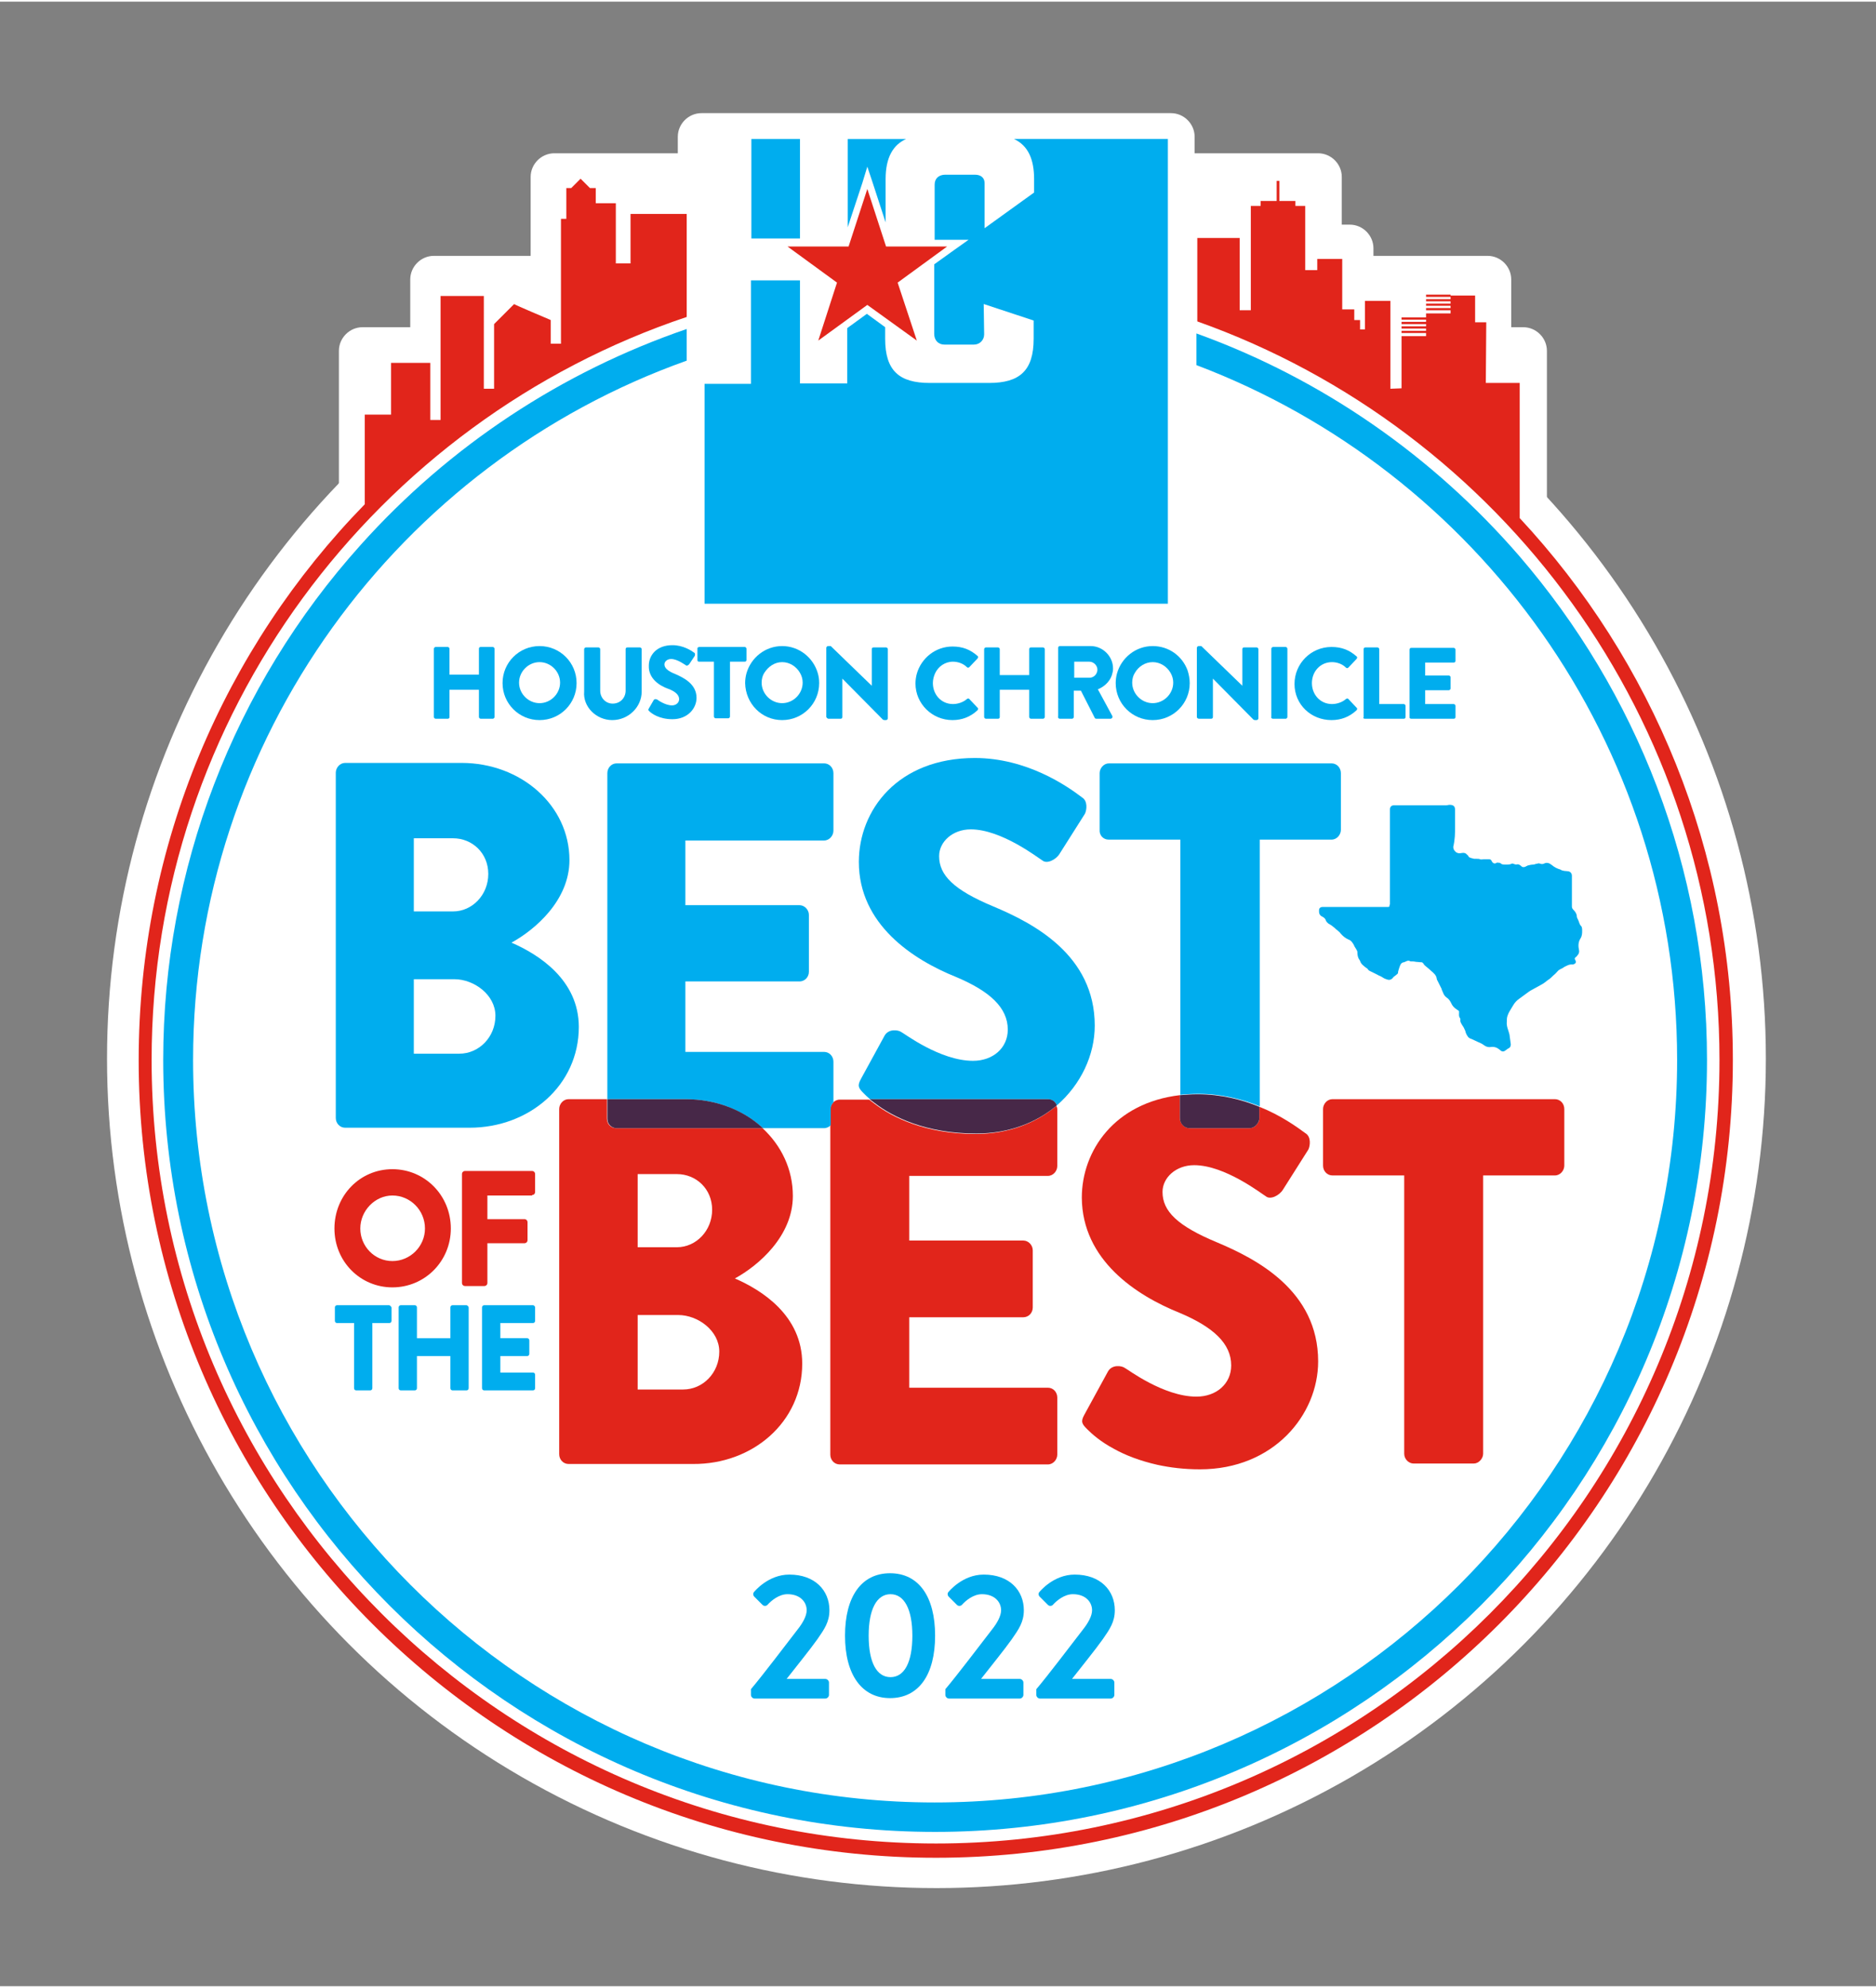
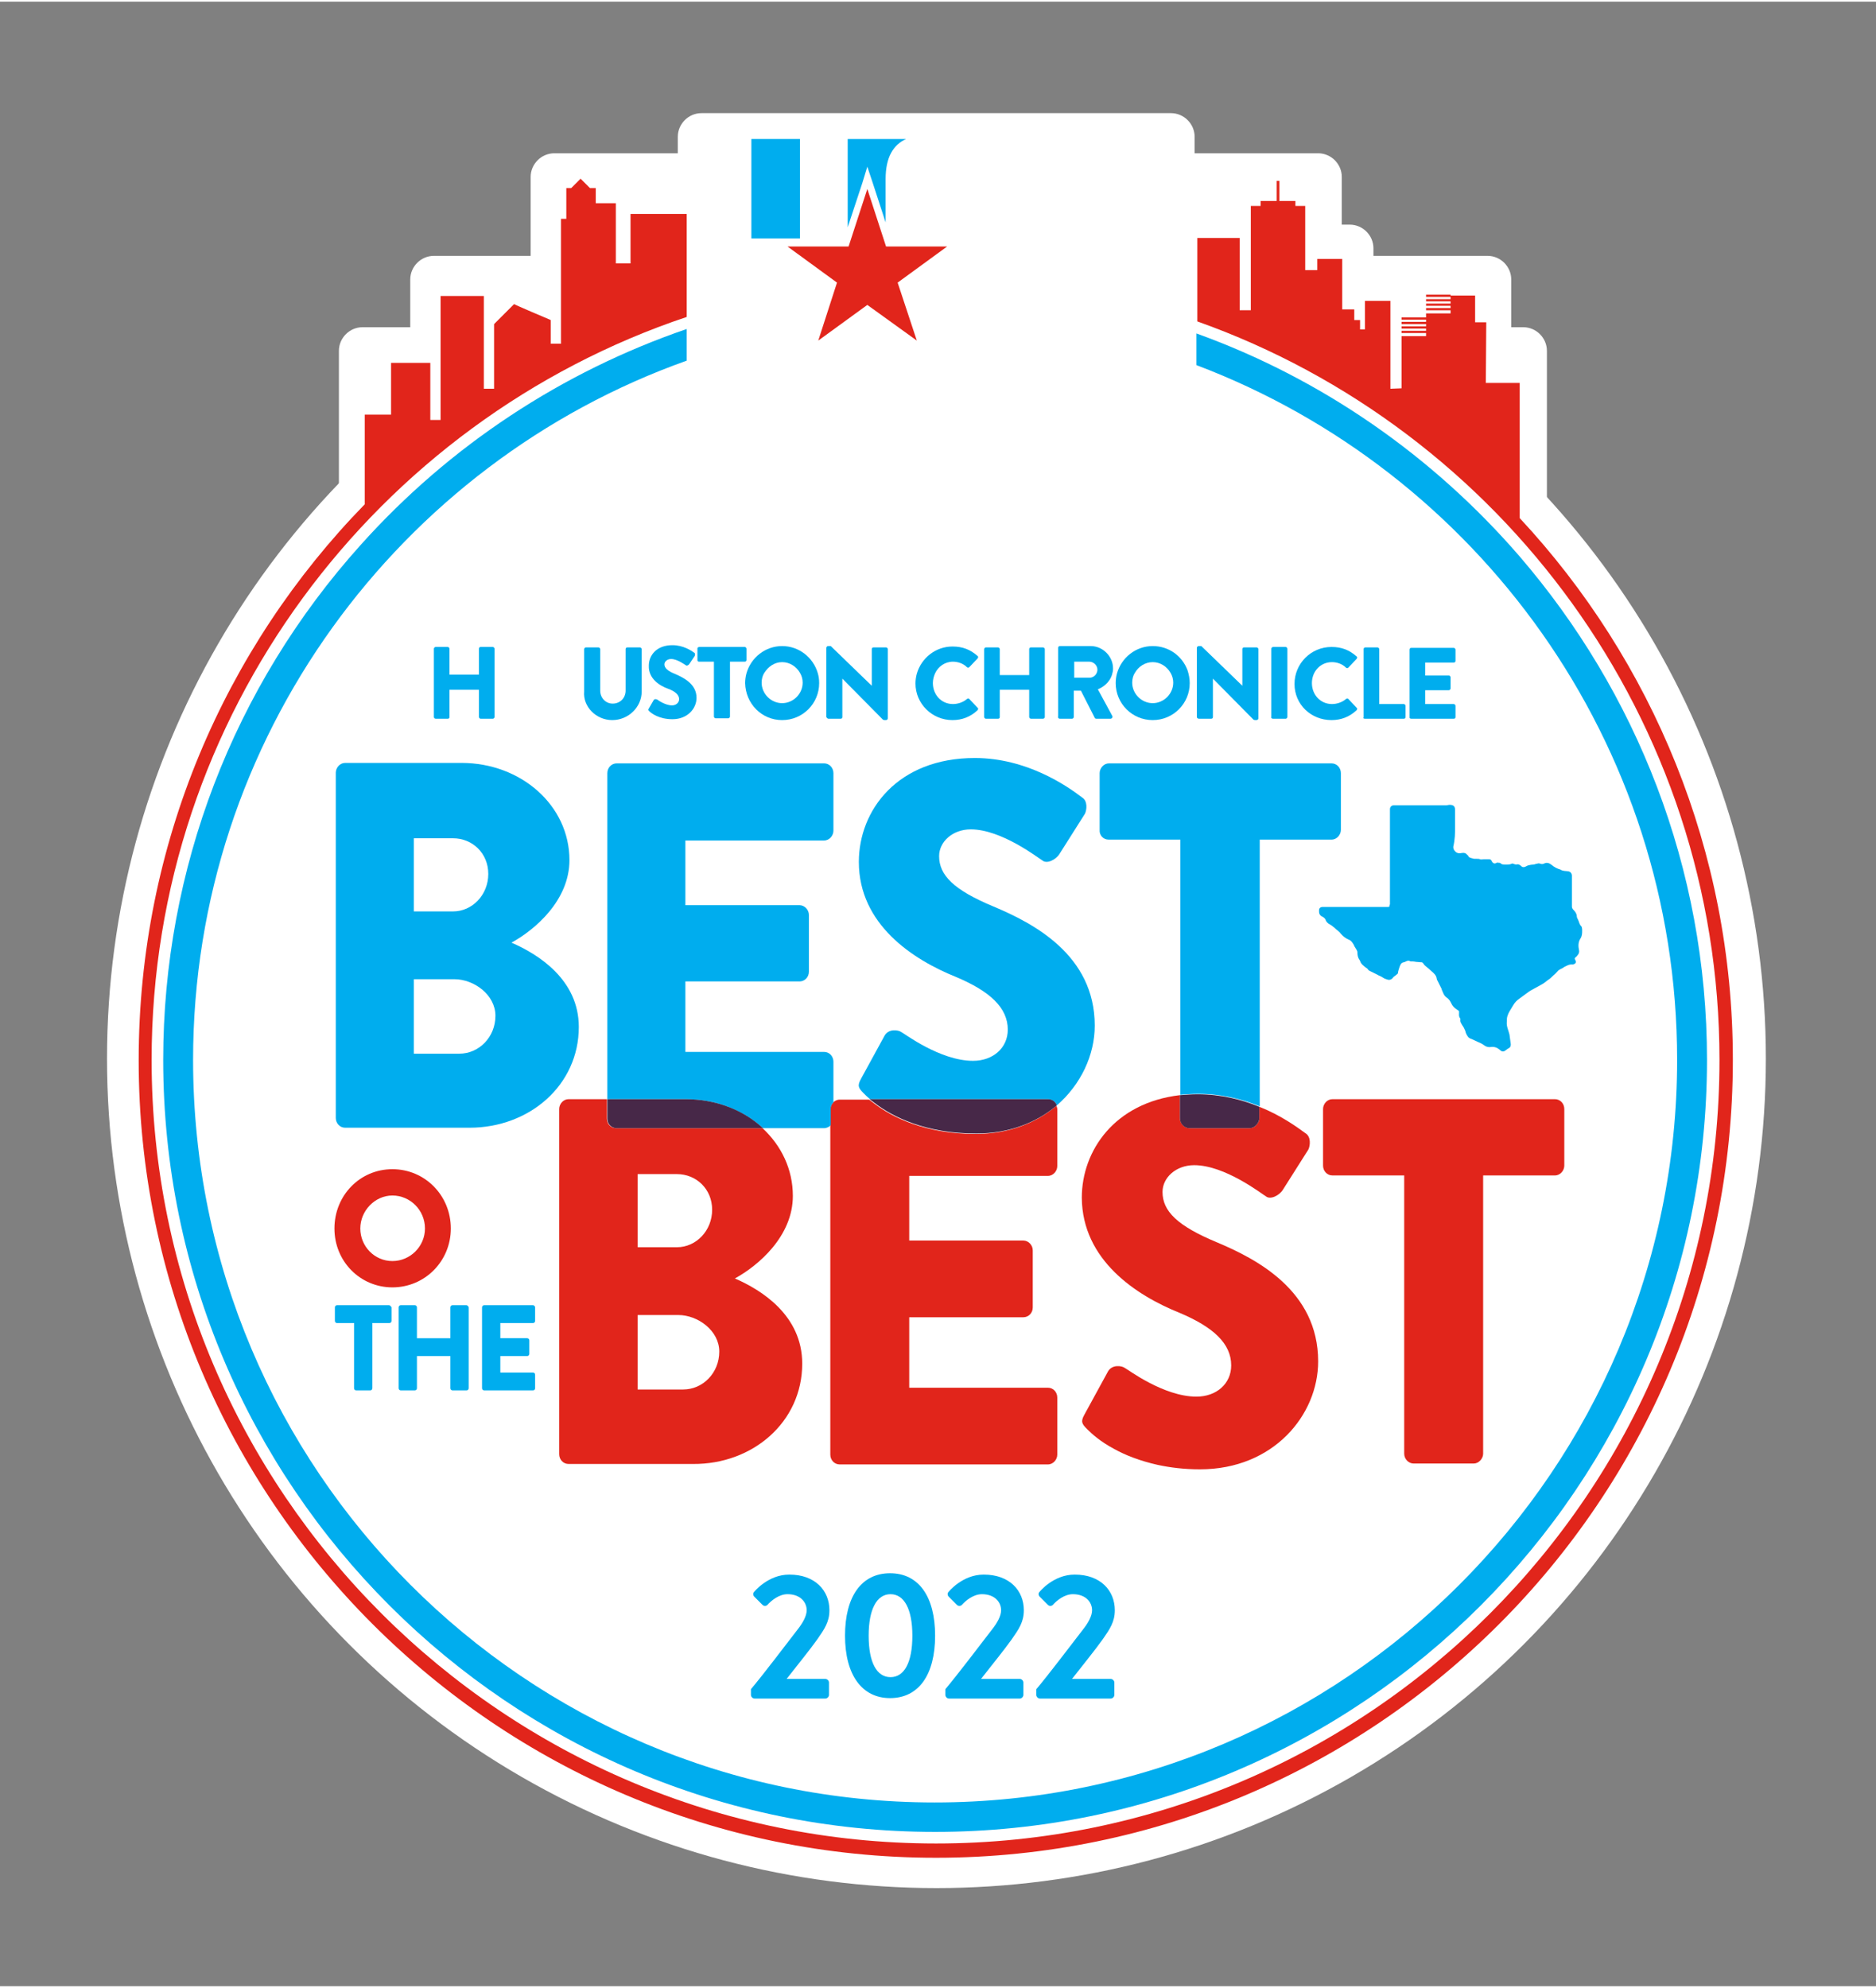
<svg xmlns="http://www.w3.org/2000/svg" version="1.1" x="0px" y="0px" viewBox="0 0 420.7 445" style="enable-background:new 0 0 420.7 445;" xml:space="preserve" aria-hidden="true" width="420px" height="445px">
  <rect x="0" y="0" width="420.7" height="445" fill="#808080" stroke="none" />
  <defs>
    <linearGradient class="cerosgradient" data-cerosgradient="true" id="CerosGradient_ided1e25e79" gradientUnits="userSpaceOnUse" x1="50%" y1="100%" x2="50%" y2="0%">
      <stop offset="0%" stop-color="#d1d1d1" />
      <stop offset="100%" stop-color="#d1d1d1" />
    </linearGradient>
    <linearGradient />
  </defs>
  <style type="text/css">
	.st0{display:none;}
	.st1{display:inline;fill:#878787;}
	.st2{display:inline;fill:#FFFFFF;}
	.st3{fill:#FFFFFF;}
	.st4{fill:#E1251B;}
	.st5{fill:#00ADEE;}
	.st6{fill:#472848;}
</style>
  <g id="Layer_2" class="st0">
    <rect x="0" class="st1" width="421" height="445" />
  </g>
  <g id="Layer_1">
    <g class="st0">
      <rect x="158" y="27" class="st2" width="116" height="51" />
      <rect x="125" y="36" class="st2" width="182" height="44" />
      <rect x="98" y="59" class="st2" width="247" height="56" />
      <rect x="146" y="52" class="st2" width="168" height="63" />
      <rect x="82" y="75" class="st2" width="271" height="72" />
      <circle class="st2" cx="216" cy="239" r="186" />
    </g>
    <g>
      <path class="st3" d="M268,76H152V30.3c0-2.9,2.4-5.3,5.3-5.3h105.3c2.9,0,5.3,2.4,5.3,5.3V76z" />
      <path class="st3" d="M301,78H119V39.3c0-2.9,2.4-5.3,5.3-5.3h171.3c2.9,0,5.3,2.4,5.3,5.3V78z" />
      <path class="st3" d="M339,113H92V62.3c0-2.9,2.4-5.3,5.3-5.3h236.3c2.9,0,5.3,2.4,5.3,5.3V113z" />
      <path class="st3" d="M308,113H140V50h162.7c2.9,0,5.3,2.4,5.3,5.3V113z" />
      <path class="st3" d="M347,145H76V78.3c0-2.9,2.4-5.3,5.3-5.3h260.3c2.9,0,5.3,2.4,5.3,5.3V145z" />
      <circle class="st3" cx="210" cy="237" r="186" />
    </g>
    <g>
      <path class="st4" d="M340.8,115.8V85.5h-7.6l0.1-13.6h-2.5v-6h-5.5v-0.2h-5.5v0.5h5.5v0.5h-5.5v0.5h5.5v0.5h-5.5v0.5h5.5v0.5h-5.5    v0.5h5.5v0.7h-5.5v0.9h-5.5v0.5h5.5v0.5h-5.5v0.5h5.5v0.5h-5.5v0.5h5.5v0.5h-5.5v0.5h5.5V75h-5.5v11.7c-0.8,0-1.7,0.1-2.5,0.1    V67.1h-5.7v6.4H305v-2.1h-1.3v-2.4H301V57.7h-5.6v2.5h-2.7V45.8h-2.2v-1.1h-3.6v-4.5h-0.6v4.5h-3.6v1.1h-2.2v23.4H278V53h-9.5    v18.7c68.1,24.2,117.1,89.3,117.1,165.6c0,96.9-78.8,175.7-175.7,175.7S34,334.2,34,237.3C34,159.9,84.4,94,154,70.7V47.6h-12.6    v11.1h-3.3V45.2h-4.5v-3.4h-1.3l-2.1-2.1l-2.1,2.1h-1.1v6.9h-1.2v28h-2.3v-5.3l-0.2-0.1c0,0-8.3-3.5-8-3.5l-4.5,4.5v14.5h-2.3V66    h-9.7v27.8h-2.3V81h-8.8v11.6h-5.9v20.1c-31.4,32.2-50.7,76.2-50.7,124.7c0,98.6,80.2,178.8,178.8,178.8S388.6,336,388.6,237.3    C388.6,190.5,370.5,147.7,340.8,115.8z" />
      <g>
        <path class="st4" d="M179.9,305.4c0-10.8-9.1-16.5-15.1-19.1c5.3-2.9,13-9.5,13-18.5c0-6-2.6-11.3-6.8-15.2h-32.8     c-0.8,0-1.4-0.4-1.8-1c-0.2-0.4-0.3-0.8-0.3-1.2v-4.3h0h-8.6c-1.2,0-2.1,1.1-2.1,2.2v77.4c0,1.2,0.9,2.2,2.1,2.2h27.9     C168.8,328,179.9,318.5,179.9,305.4z M143,262.9h8.8c4.3,0,7.9,3.3,7.9,8s-3.6,8.4-7.9,8.4H143V262.9z M153.2,311.2H143v-16.7     h9.1c4.4,0,9.2,3.5,9.2,8.2C161.3,307.5,157.6,311.2,153.2,311.2z" />
        <path class="st4" d="M264.5,294c7.6,3.2,11.6,6.9,11.6,11.8c0,4.1-3.3,7-7.8,7c-7.4,0-15.5-6.2-16-6.4c-0.8-0.6-2.9-0.8-3.8,0.7     l-5.3,9.7c-0.9,1.6-0.6,2.1,0.6,3.3c1.1,1.1,3,2.8,6,4.4h0c2.5,1.4,5.8,2.7,9.8,3.6l-1.2-1l1.2,1c2.8,0.6,5.9,1,9.5,1     c16.5,0,26.5-12.2,26.5-24.2c0-15.9-13.9-23-22.7-26.7c-8.9-3.7-12.2-7-12.2-11.3c0-3.2,3-6,7.1-6c6.9,0,15.1,6.4,16.1,7     c1,0.8,3-0.2,3.8-1.5l5.7-9c0.4-0.8,0.7-2.9-0.7-3.7c-1.9-1.4-5.5-4-10.3-5.9c0,0,0,0,0,0v2.6c0,0.4-0.1,0.7-0.3,1     c-0.4,0.7-1.1,1.2-1.9,1.2h-13.5c-1.1,0-2.1-1.1-2.1-2.2v-5.2c-14.6,1.7-22,12.4-22,23C242.7,282.2,254.8,290.1,264.5,294z" />
        <path class="st4" d="M348.7,246.1h-49.9c-1.2,0-2.1,1.1-2.1,2.2v12.7c0,1.2,0.9,2.2,2.1,2.2h16.1v62.4c0,1.2,1,2.2,2.1,2.2h13.5     c1.1,0,2.1-1.1,2.1-2.2v-62.4h16.1c1.2,0,2.1-1.1,2.1-2.2v-12.7C350.8,247.1,349.9,246.1,348.7,246.1z" />
        <path class="st4" d="M191.1,328H202h0h6.8h17.8h8.4c1.2,0,2.1-1.1,2.1-2.2V313c0-1.2-0.9-2.2-2.1-2.2h-31.1V295h25.6     c1.1,0,2.1-0.9,2.1-2.2V280c0-1.2-1-2.2-2.1-2.2h-25.6v-14.5H235c1.2,0,2.1-1.1,2.1-2.2v-12.7c0-0.3-0.1-0.6-0.2-0.8     c-4.5,3.8-10.6,6.3-18.1,6.3c-11.4,0-18.8-3.8-22.7-6.8c-0.4-0.3-0.8-0.6-1.2-0.9h0h-6.6c-0.6,0-1.2,0.3-1.5,0.7     c-0.4,0.4-0.6,1-0.6,1.5v3.6v73.8c0,1.2,0.9,2.2,2.1,2.2H191.1" />
      </g>
      <g>
        <path class="st4" d="M101.1,275.1c0-7.4-5.8-13.3-13.1-13.3c-7.3,0-13,5.9-13,13.3c0,7.4,5.8,13.2,13,13.2     C95.3,288.3,101.1,282.4,101.1,275.1z M88,282.4c-4,0-7.2-3.3-7.2-7.3c0-4,3.3-7.4,7.2-7.4c4,0,7.3,3.3,7.3,7.4     C95.3,279.1,92,282.4,88,282.4z" />
-         <path class="st4" d="M119.3,267.6c0.4,0,0.7-0.3,0.7-0.7v-4c0-0.4-0.3-0.7-0.7-0.7h-15c-0.4,0-0.7,0.3-0.7,0.7v24.4     c0,0.4,0.3,0.7,0.7,0.7h4.3c0.4,0,0.7-0.3,0.7-0.7v-8.9h8.3c0.4,0,0.7-0.3,0.7-0.7v-4c0-0.4-0.3-0.7-0.7-0.7h-8.3v-5.3H119.3z" />
      </g>
      <path class="st5" d="M80.9,121.8c-28.6,31.8-44.3,72.8-44.3,115.5c0,95.5,77.7,173.1,173.1,173.1c95.5,0,173.1-77.7,173.1-173.1    c0-43.1-15.9-82.6-42.1-113c-19.3-22.3-44.1-39.7-72.4-49.9v7.1c62.9,23.8,107.8,84.6,107.8,155.8c0,91.8-74.7,166.5-166.5,166.5    S43.3,329.1,43.3,237.3c0-72.2,46.3-133.9,110.7-156.8v-7.1C126,83,100.8,99.6,80.9,121.8z" />
      <g>
        <path class="st5" d="M87.2,292.3H75.6c-0.3,0-0.5,0.2-0.5,0.5v3c0,0.3,0.2,0.5,0.5,0.5h3.8v14.6c0,0.3,0.2,0.5,0.5,0.5H83     c0.3,0,0.5-0.2,0.5-0.5v-14.6h3.8c0.3,0,0.5-0.2,0.5-0.5v-3C87.7,292.6,87.5,292.3,87.2,292.3z" />
        <path class="st5" d="M104.6,292.3h-3.1c-0.3,0-0.5,0.2-0.5,0.5v6.9h-7.5v-6.9c0-0.3-0.2-0.5-0.5-0.5h-3.1c-0.3,0-0.5,0.2-0.5,0.5     v18.1c0,0.3,0.2,0.5,0.5,0.5H93c0.3,0,0.5-0.2,0.5-0.5v-7.2h7.5v7.2c0,0.3,0.2,0.5,0.5,0.5h3.1c0.3,0,0.5-0.2,0.5-0.5v-18.1     C105.1,292.6,104.8,292.3,104.6,292.3z" />
        <path class="st5" d="M119.5,292.3h-10.9c-0.3,0-0.5,0.2-0.5,0.5v18.1c0,0.3,0.2,0.5,0.5,0.5h10.9c0.3,0,0.5-0.2,0.5-0.5v-3     c0-0.3-0.2-0.5-0.5-0.5h-7.3v-3.7h6c0.3,0,0.5-0.2,0.5-0.5v-3c0-0.3-0.2-0.5-0.5-0.5h-6v-3.4h7.3c0.3,0,0.5-0.2,0.5-0.5v-3     C120,292.6,119.8,292.3,119.5,292.3z" />
      </g>
      <path class="st5" d="M326.3,185.1c0-1.3,0-2.6,0-3.9c0-0.8-0.4-1.1-1.2-1.1c-0.3,0-0.5,0.1-0.8,0.1c-3.9,0-7.8,0-11.7,0    c-0.6,0-0.9,0.4-0.9,0.9c0,0.9,0,1.9,0,2.8c0,2.5,0,5.1,0,7.6c0,1.2,0,4,0,6.5l0,0.3l0,1.4c0,0,0,0,0,0v2.8c0,0,0,0-0.1,0l0,0.2    c0,0.3-0.1,0.3-0.5,0.3c-2.4,0-4.8,0-7.2,0h-2.4c-1.6,0-3.3,0-4.9,0c-0.5,0-0.8,0.3-0.8,0.7c0,0.1,0,0.2,0,0.4    c0,0.4,0.2,0.8,0.6,1c0.4,0.2,0.7,0.4,0.9,0.8c0,0,0,0.1,0,0.1c0.2,0.4,0.5,0.7,0.9,0.9c0.4,0.2,0.7,0.5,1.1,0.8    c0.2,0.2,0.4,0.4,0.7,0.6c0.2,0.2,0.5,0.4,0.6,0.6c0.5,0.6,1.1,1.1,1.8,1.4c0.6,0.2,0.9,0.7,1.2,1.2c0.1,0.3,0.3,0.6,0.5,0.9    c0.1,0.2,0.3,0.5,0.3,0.7c0,0.7,0.1,1.3,0.5,1.8c0,0.1,0.1,0.1,0.1,0.2c0.2,0.7,0.8,1.1,1.3,1.5c0.2,0.1,0.3,0.2,0.4,0.3    c0.2,0.4,0.6,0.5,1,0.7c0.4,0.2,0.8,0.4,1.2,0.6c0.3,0.2,0.7,0.3,1,0.5c0.3,0.2,0.6,0.4,1,0.5c0.7,0.3,1.2,0.1,1.6-0.5    c0.1-0.1,0.3-0.2,0.4-0.3c0.2-0.2,0.6-0.4,0.6-0.6c0-0.4,0.2-0.8,0.3-1.2c0.2-0.5,0.3-1.1,1-1.2c0.5-0.1,0.9-0.6,1.5-0.2    c0,0,0,0,0,0c0.4,0,0.8,0,1.2,0.1c0.4,0,0.8,0.1,1.3,0.1c0.2,0,0.3,0.2,0.4,0.3c0.1,0,0.1,0.1,0.1,0.2c0.5,0.5,1.1,0.9,1.6,1.4    c0.6,0.5,1.2,1,1.3,1.8c0,0.2,0.1,0.3,0.2,0.5c0.3,0.6,0.6,1.2,0.9,1.8c0,0,0,0.1,0,0.1c0.3,0.6,0.4,1.3,1.1,1.8    c0.5,0.3,0.8,0.8,1,1.2c0.3,0.7,0.7,1.1,1.3,1.5c0.1,0.1,0.2,0.1,0.3,0.2c0.2,0.1,0.2,0.2,0.2,0.4c0,0.5-0.1,0.9,0.2,1.3    c0.1,0.1,0.1,0.3,0.1,0.4c-0.1,0.5,0.2,0.8,0.4,1.2c0.3,0.4,0.5,0.8,0.7,1.3c0.1,0.5,0.3,0.9,0.6,1.3c0.1,0.2,0.4,0.3,0.5,0.4    c0.1,0,0.2,0.1,0.3,0.1c0.5,0.2,1,0.5,1.5,0.7c0.5,0.2,0.9,0.4,1.3,0.7c0.4,0.3,0.9,0.5,1.5,0.4c0.8-0.1,1.4,0.1,2,0.6    c0.4,0.4,0.8,0.6,1.4,0.1c0.1-0.1,0.3-0.2,0.4-0.3c0.5-0.2,0.7-0.5,0.7-1c-0.1-0.7-0.2-1.5-0.3-2.2c-0.2-0.9-0.7-1.8-0.6-2.8    c0-0.5,0-1,0.2-1.5c0.2-0.6,0.6-1.2,0.9-1.7c0.1-0.2,0.2-0.3,0.3-0.5c0.4-0.7,0.9-1.2,1.5-1.6c0.5-0.4,1-0.7,1.5-1.1    c0.4-0.3,0.8-0.6,1.2-0.8c0.7-0.4,1.3-0.7,2-1.1c0.6-0.3,1.1-0.7,1.6-1.1c0.5-0.3,0.9-0.7,1.3-1.1c0.4-0.3,0.7-0.7,1.1-1.1    c0.2-0.1,0.3-0.2,0.5-0.3c0.2-0.1,0.5-0.2,0.7-0.4c0.6-0.3,1.2-0.7,2-0.6c0.1,0,0.3-0.1,0.5-0.2c0.3-0.3,0.2-0.6,0-0.9    c-0.1-0.2-0.1-0.3,0.1-0.5c0.1-0.1,0.3-0.2,0.4-0.4c0.3-0.3,0.5-0.7,0.4-1.2c-0.2-0.9-0.2-1.8,0.3-2.6c0.4-0.6,0.4-1.2,0.4-1.8    c0-0.4,0-0.9-0.4-1.2c-0.1-0.1-0.1-0.3-0.2-0.4c-0.1-0.3-0.2-0.6-0.3-0.8c0-0.1-0.1-0.1-0.1-0.2c-0.1-0.2-0.2-0.4-0.2-0.6    c0-0.5-0.3-1-0.7-1.4c-0.3-0.3-0.4-0.5-0.4-0.8c0-2.3,0-4.6,0-6.9c0-0.5-0.3-0.9-0.8-1c-0.6-0.1-1.2,0-1.8-0.4c0,0,0,0,0,0    c-0.7-0.2-1.3-0.5-1.9-1c-0.5-0.4-1.1-0.7-1.8-0.3c-0.3,0.1-0.5,0.1-0.8,0c-0.2-0.1-0.5-0.1-0.7,0c-0.3,0-0.6,0.2-0.9,0.2    c-0.4,0-0.8,0.1-1.2,0.2c-0.2,0.1-0.4,0.2-0.6,0.3c-0.3,0.1-0.6,0.1-0.8-0.1c-0.3-0.3-0.7-0.6-1.2-0.4c-0.1,0-0.3-0.1-0.4-0.1    c-0.2-0.1-0.5-0.2-0.6-0.1c-0.4,0.2-0.8,0.2-1.3,0.2c-0.5,0-0.9,0-1.2-0.3c-0.1-0.1-0.2-0.1-0.3-0.1c-0.2,0-0.5-0.1-0.6,0    c-0.3,0.2-0.5,0.2-0.8,0c-0.1-0.1-0.2-0.2-0.3-0.4c-0.1-0.3-0.3-0.4-0.6-0.4c-0.4,0-0.8,0-1.2,0c-0.3,0-0.5,0.1-0.8,0    c-0.2-0.1-0.5-0.1-0.8-0.1c-0.2,0-0.3,0-0.5,0c-0.3-0.1-0.5-0.1-0.8-0.2c-0.1-0.1-0.3-0.1-0.4-0.2c-0.1-0.2-0.2-0.4-0.4-0.5    c-0.3-0.4-0.7-0.5-1.2-0.4c-0.5,0.1-0.9,0.1-1.3-0.2c-0.1-0.1-0.1-0.1-0.2-0.2c-0.3-0.3-0.4-0.6-0.4-1    C326.3,187.8,326.3,186.5,326.3,185.1z" />
      <g>
        <polygon class="st4" points="198.7,54.9 194.5,42 190.3,54.9 176.6,54.9 187.7,63 183.5,76 194.5,68 205.6,76 201.3,63      212.4,54.9    " />
        <polygon class="st5" points="179.4,30.8 168.5,30.8 168.5,53.1 179.4,53.1    " />
        <path class="st5" d="M194.5,37l1.2,3.6l2.9,8.9v-9.7c0-4.9,1.7-7.7,4.6-9h-13.1v19.8l3.3-10L194.5,37z" />
-         <path class="st5" d="M168.5,85.7h-10.5V135h103.9V30.8h-34.5c3.2,1.5,4.5,4.6,4.5,9v3l-11.1,8V40.7c0-1.1-0.7-1.9-2.2-1.9H212     c-1.4,0-2.4,0.8-2.4,2.2v12.4h3.8h3.8l-3.1,2.2l-4.6,3.3v15.6c0,1.4,0.9,2.4,2.3,2.4h6.6c1.3,0,2.3-1,2.3-2.3l-0.1-6.8l11.2,3.7     v4.1c0,7.2-3.2,9.9-10,9.9h-13.3c-6.8,0-10-2.7-10-9.9V73l-4.1-3l-4.4,3.2v12.4h-10.6V62.5h-11V85.7z" />
      </g>
      <g>
        <path class="st5" d="M97.7,160.8h2.7c0.3,0,0.4-0.2,0.4-0.4v-6.1h6.6v6.1c0,0.2,0.2,0.4,0.4,0.4h2.7c0.2,0,0.4-0.2,0.4-0.4v-15.3     c0-0.2-0.2-0.4-0.4-0.4h-2.7c-0.3,0-0.4,0.2-0.4,0.4v5.8h-6.6v-5.8c0-0.2-0.2-0.4-0.4-0.4h-2.7c-0.2,0-0.4,0.2-0.4,0.4v15.3     C97.3,160.6,97.5,160.8,97.7,160.8z" />
-         <path class="st5" d="M121,161.1c4.6,0,8.3-3.7,8.3-8.3s-3.7-8.3-8.3-8.3s-8.3,3.7-8.3,8.3S116.4,161.1,121,161.1z M121,148.1     c2.5,0,4.6,2.1,4.6,4.6c0,2.5-2.1,4.6-4.6,4.6c-2.5,0-4.6-2.1-4.6-4.6C116.4,150.2,118.5,148.1,121,148.1z" />
        <path class="st5" d="M137.3,161.1c3.6,0,6.6-2.9,6.6-6.4v-9.5c0-0.2-0.2-0.4-0.4-0.4h-2.8c-0.3,0-0.4,0.2-0.4,0.4v9.3     c0,1.6-1.2,2.9-2.9,2.9c-1.6,0-2.8-1.3-2.8-2.9v-9.3c0-0.2-0.2-0.4-0.4-0.4h-2.8c-0.2,0-0.4,0.2-0.4,0.4v9.5     C130.7,158.1,133.7,161.1,137.3,161.1z" />
        <path class="st5" d="M149.9,154.1c1.6,0.6,2.4,1.4,2.4,2.3c0,0.8-0.7,1.4-1.6,1.4c-1.5,0-3.2-1.2-3.3-1.3     c-0.2-0.1-0.6-0.2-0.8,0.1l-1.1,1.9c-0.2,0.3-0.1,0.4,0.1,0.6c0.5,0.5,2.2,1.8,5.2,1.8c3.4,0,5.4-2.4,5.4-4.8     c0-3.1-2.9-4.5-4.7-5.3c-1.8-0.7-2.5-1.4-2.5-2.2c0-0.6,0.6-1.2,1.5-1.2c1.4,0,3.1,1.3,3.3,1.4c0.2,0.2,0.6,0,0.8-0.3l1.2-1.8     c0.1-0.2,0.1-0.6-0.1-0.7c-0.7-0.5-2.5-1.7-4.9-1.7c-3.6,0-5.3,2.3-5.3,4.6C145.4,151.8,147.9,153.4,149.9,154.1z" />
        <path class="st5" d="M156.4,147.6c0,0.1,0,0.2,0.1,0.3c0.1,0.1,0.2,0.1,0.3,0.1h3.3v2.5v9.8c0,0.2,0.2,0.4,0.4,0.4h2.8     c0.2,0,0.4-0.2,0.4-0.4v-9.8v-2.5h3.3c0.3,0,0.4-0.2,0.4-0.4v-2.5c0-0.2-0.2-0.4-0.4-0.4h-10.2c-0.1,0-0.2,0.1-0.3,0.1     c-0.1,0.1-0.1,0.2-0.1,0.3V147.6z" />
        <path class="st5" d="M175.4,161.1c4.6,0,8.3-3.7,8.3-8.3c0-0.8-0.1-1.5-0.3-2.2c-1-3.5-4.2-6.1-8-6.1s-7,2.6-8,6.1     c-0.2,0.7-0.3,1.5-0.3,2.2C167.2,157.4,170.8,161.1,175.4,161.1z M175.4,148.1c1.7,0,3.2,1,4,2.4c0.4,0.7,0.6,1.4,0.6,2.2     c0,2.5-2.1,4.6-4.6,4.6c-2.5,0-4.6-2.1-4.6-4.6c0-0.8,0.2-1.6,0.6-2.2C172.3,149.1,173.7,148.1,175.4,148.1z" />
        <path class="st5" d="M185.8,160.8h2.7c0.3,0,0.4-0.2,0.4-0.4v-8.6h0l9.1,9.2c0,0,0.2,0.1,0.3,0.1h0.4c0.2,0,0.4-0.2,0.4-0.4     v-10.1v-5.4c0-0.2-0.2-0.4-0.4-0.4h-2.8c-0.3,0-0.4,0.2-0.4,0.4v5.4v2.8h0l-2.9-2.8l-6.3-6.1h-0.6c-0.2,0-0.4,0.2-0.4,0.4l0,5.7     l0,9.8C185.4,160.6,185.6,160.8,185.8,160.8z" />
        <path class="st5" d="M213.6,161.1c2.1,0,4-0.7,5.6-2.2c0.2-0.2,0.2-0.5,0-0.6l-1.8-1.9c-0.1-0.2-0.4-0.2-0.6,0     c-0.8,0.7-2,1.1-3.1,1.1c-2.6,0-4.5-2.1-4.5-4.7c0-0.8,0.2-1.5,0.5-2.2c0.7-1.5,2.2-2.6,4-2.6c1.1,0,2.3,0.4,3.1,1.2     c0.2,0.2,0.4,0.2,0.6,0l1.8-1.9c0.2-0.2,0.2-0.5,0-0.6c-1.6-1.4-3.3-2.1-5.6-2.1c-3.8,0-7,2.6-8,6.1c-0.2,0.7-0.3,1.5-0.3,2.2     C205.3,157.4,209,161.1,213.6,161.1z" />
        <path class="st5" d="M221.1,160.8h2.7c0.3,0,0.4-0.2,0.4-0.4v-6.1h6.6v6.1c0,0.2,0.2,0.4,0.4,0.4h2.7c0.2,0,0.4-0.2,0.4-0.4v-9.8     v-5.4c0-0.2-0.2-0.4-0.4-0.4h-2.7c-0.3,0-0.4,0.2-0.4,0.4v5.4v0.4h-6.6v-0.4v-5.4c0-0.2-0.2-0.4-0.4-0.4h-2.7     c-0.2,0-0.4,0.2-0.4,0.4v5.4v9.8C220.7,160.6,220.9,160.8,221.1,160.8z" />
        <path class="st5" d="M237.7,160.8h2.7c0.2,0,0.4-0.2,0.4-0.4v-5.9h1.6l3.1,6.1c0,0.1,0.2,0.2,0.4,0.2h3.1c0.4,0,0.6-0.4,0.4-0.7     l-3.2-5.9c1.7-0.7,3-2.1,3.3-3.8c0.1-0.3,0.1-0.6,0.1-0.9c0-2.7-2.3-5-5-5h-6.9c-0.3,0-0.4,0.2-0.4,0.4v5.4v9.8     C237.2,160.6,237.4,160.8,237.7,160.8z M244.3,148c0.9,0,1.8,0.8,1.8,1.8c0,0.3-0.1,0.6-0.2,0.8c-0.3,0.6-0.9,1-1.6,1h-3.4v-1     V148H244.3z" />
        <path class="st5" d="M258.5,161.1c4.6,0,8.3-3.7,8.3-8.3c0-1-0.2-2-0.5-2.9c-1.2-3.2-4.2-5.4-7.8-5.4c-3.8,0-7,2.6-8,6.1     c-0.2,0.7-0.3,1.5-0.3,2.2C250.2,157.4,253.9,161.1,258.5,161.1z M258.5,148.1c1.7,0,3.2,1,4,2.4c0.4,0.7,0.6,1.4,0.6,2.2     c0,2.5-2.1,4.6-4.6,4.6c-2.5,0-4.6-2.1-4.6-4.6c0-0.8,0.2-1.6,0.6-2.2C255.3,149.1,256.8,148.1,258.5,148.1z" />
        <path class="st5" d="M268.9,160.8h2.7c0.3,0,0.4-0.2,0.4-0.4v-8.6h0l9.1,9.2c0,0,0.2,0.1,0.3,0.1h0.4c0.2,0,0.4-0.2,0.4-0.4     v-15.5c0-0.2-0.2-0.4-0.4-0.4h-2.8c-0.3,0-0.4,0.2-0.4,0.4v8.2h0l-9.2-8.9h-0.6c-0.2,0-0.4,0.2-0.4,0.4l0,15.5     C268.4,160.6,268.6,160.8,268.9,160.8z" />
        <path class="st5" d="M285.5,160.8h2.8c0.2,0,0.4-0.2,0.4-0.4v-15.3c0-0.2-0.2-0.4-0.4-0.4h-2.8c-0.2,0-0.4,0.2-0.4,0.4v15.3     C285,160.6,285.2,160.8,285.5,160.8z" />
        <path class="st5" d="M298.6,161.1c2.1,0,4-0.7,5.6-2.2c0.2-0.2,0.2-0.5,0-0.6l-1.8-1.9c-0.1-0.2-0.4-0.2-0.6,0     c-0.8,0.7-2,1.1-3.1,1.1c-2.6,0-4.5-2.1-4.5-4.7c0-2.6,1.9-4.7,4.5-4.7c1.1,0,2.3,0.4,3.1,1.2c0.2,0.2,0.4,0.2,0.6,0l1.8-1.9     c0.2-0.2,0.2-0.5,0-0.6c-1.6-1.4-3.3-2.1-5.6-2.1c-4.6,0-8.3,3.7-8.3,8.3S294,161.1,298.6,161.1z" />
        <path class="st5" d="M306.1,160.8h8.7c0.3,0,0.4-0.2,0.4-0.4v-2.5c0-0.2-0.2-0.4-0.4-0.4h-5.5v-12.3c0-0.2-0.2-0.4-0.4-0.4h-2.7     c-0.3,0-0.4,0.2-0.4,0.4v15.3C305.6,160.6,305.8,160.8,306.1,160.8z" />
        <path class="st5" d="M316.5,160.8h9.5c0.3,0,0.4-0.2,0.4-0.4v-2.5c0-0.2-0.2-0.4-0.4-0.4h-6.4v-3.1h5.3c0.2,0,0.4-0.2,0.4-0.4     v-2.5c0-0.2-0.2-0.4-0.4-0.4h-5.3v-2.9h6.4c0.3,0,0.4-0.2,0.4-0.4v-2.5c0-0.2-0.2-0.4-0.4-0.4h-9.5c-0.3,0-0.4,0.2-0.4,0.4v15.3     C316.1,160.6,316.2,160.8,316.5,160.8z" />
      </g>
      <g>
        <path class="st5" d="M114.7,211c5.3-2.9,13-9.5,13-18.5c0-12.3-10.9-21.8-24.2-21.8H77.4c-1.2,0-2.1,1.1-2.1,2.2v77.4     c0,1.2,0.9,2.2,2.1,2.2h27.9c13.4,0,24.5-9.5,24.5-22.6C129.8,219.3,120.7,213.6,114.7,211z M92.8,187.6h8.8c4.3,0,7.9,3.3,7.9,8     c0,4.7-3.6,8.4-7.9,8.4h-8.8V187.6z M103,235.9H92.8v-16.7h9.1c4.4,0,9.2,3.5,9.2,8.2C111.1,232.2,107.4,235.9,103,235.9z" />
        <path class="st5" d="M136.2,173v73.1h17.6c6.8,0,12.9,2.5,17.3,6.5h13.7c0.6,0,1.2-0.3,1.5-0.7v-3.6c0-0.6,0.2-1.1,0.6-1.5v-9.1     c0-1.2-0.9-2.2-2.1-2.2h-31.1v-15.8h25.6c1.1,0,2.1-0.9,2.1-2.2v-12.7c0-1.2-1-2.2-2.1-2.2h-25.6v-14.5h31.1     c1.2,0,2.1-1.1,2.1-2.2V173c0-1.2-0.9-2.2-2.1-2.2h-46.5C137.1,170.8,136.2,171.8,136.2,173z" />
        <path class="st5" d="M237,247.5c5.4-4.7,8.5-11.3,8.5-17.9c0-15.9-13.9-23-22.7-26.7c-8.9-3.7-12.2-7-12.2-11.3c0-3.2,3-6,7.1-6     c6.9,0,15.1,6.4,16.1,7c1,0.8,3-0.2,3.8-1.5l5.7-9c0.4-0.8,0.7-2.9-0.7-3.7c-3.4-2.6-12.4-8.8-24-8.8c-17.3,0-26,11.7-26,23.3     c0,14,12.1,21.9,21.8,25.8c7.6,3.2,11.6,6.9,11.6,11.8c0,4.1-3.3,7-7.8,7c-7.4,0-15.5-6.2-16-6.4c-0.8-0.6-2.9-0.8-3.8,0.7     l-5.3,9.7c-0.9,1.6-0.6,2.1,0.6,3.3c0.4,0.4,0.8,0.8,1.4,1.3H235C235.9,246.1,236.7,246.7,237,247.5z" />
        <path class="st5" d="M248.6,187.9h16.1v57.2c1.3-0.1,2.6-0.2,4-0.2c5.2,0,9.9,1.2,13.8,2.8v-59.8h16.1c1.2,0,2.1-1.1,2.1-2.2V173     c0-1.2-0.9-2.2-2.1-2.2h-49.9c-1.2,0-2.1,1.1-2.1,2.2v12.7C246.5,186.9,247.4,187.9,248.6,187.9z" />
      </g>
      <g>
        <path class="st6" d="M136.2,250.4c0,0.4,0.1,0.9,0.3,1.2c0.4,0.6,1,1,1.8,1h32.8c-4.4-4.1-10.6-6.5-17.3-6.5h-17.6v0h0V250.4z" />
        <path class="st6" d="M196.2,247c3.9,3,11.3,6.8,22.7,6.8c7.5,0,13.6-2.5,18.1-6.3c-0.3-0.8-1-1.4-2-1.4H195c0,0,0,0,0,0h0     C195.4,246.4,195.8,246.7,196.2,247z" />
        <path class="st6" d="M282.4,247.8C282.4,247.8,282.4,247.8,282.4,247.8L282.4,247.8c-3.9-1.6-8.6-2.8-13.8-2.8     c-1.4,0-2.7,0.1-4,0.2v5.2c0,1.2,1,2.2,2.1,2.2h13.5c0.8,0,1.5-0.5,1.9-1.2c0.2-0.3,0.3-0.7,0.3-1V247.8z" />
      </g>
    </g>
    <g>
      <path class="st5" d="M168.4,378.4c2.7-3.2,7.7-9.8,10.4-13.3c1.2-1.5,2.1-3.1,2.1-4.4c0-1.8-1.4-3.6-4.3-3.6    c-1.9,0-3.6,1.4-4.5,2.4c-0.3,0.3-0.8,0.3-1.1,0l-1.9-1.9c-0.2-0.2-0.3-0.7,0-1c0,0,3.1-3.9,7.9-3.9c5.8,0,9,3.6,9,8    c0,2.6-1.1,4.2-2.7,6.5c-1.7,2.4-4.8,6.2-6.9,8.9h8.7c0.4,0,0.8,0.4,0.8,0.8v2.8c0,0.4-0.4,0.8-0.8,0.8h-15.9    c-0.4,0-0.8-0.4-0.8-0.8V378.4z" />
      <path class="st5" d="M189.5,366.4c0-8.8,3.7-14,10.1-14c6.4,0,10.1,5.2,10.1,14c0,8.8-3.7,14-10.1,14    C193.3,380.4,189.5,375.2,189.5,366.4z M204.6,366.4c0-5.9-1.8-9.3-4.9-9.3c-3.1,0-4.9,3.4-4.9,9.3c0,6,1.8,9.3,4.9,9.3    C202.8,375.7,204.6,372.4,204.6,366.4z" />
      <path class="st5" d="M212,378.4c2.7-3.2,7.7-9.8,10.4-13.3c1.2-1.5,2.1-3.1,2.1-4.4c0-1.8-1.4-3.6-4.3-3.6c-1.9,0-3.6,1.4-4.5,2.4    c-0.3,0.3-0.8,0.3-1.1,0l-1.9-1.9c-0.2-0.2-0.3-0.7,0-1c0,0,3.1-3.9,7.9-3.9c5.8,0,9,3.6,9,8c0,2.6-1.1,4.2-2.7,6.5    c-1.7,2.4-4.8,6.2-6.9,8.9h8.7c0.4,0,0.8,0.4,0.8,0.8v2.8c0,0.4-0.4,0.8-0.8,0.8h-15.9c-0.4,0-0.8-0.4-0.8-0.8V378.4z" />
      <path class="st5" d="M232.4,378.4c2.7-3.2,7.7-9.8,10.4-13.3c1.2-1.5,2.1-3.1,2.1-4.4c0-1.8-1.4-3.6-4.3-3.6    c-1.9,0-3.6,1.4-4.5,2.4c-0.3,0.3-0.8,0.3-1.1,0l-1.9-1.9c-0.2-0.2-0.3-0.7,0-1c0,0,3.1-3.9,7.9-3.9c5.8,0,9,3.6,9,8    c0,2.6-1.1,4.2-2.7,6.5c-1.7,2.4-4.8,6.2-6.9,8.9h8.7c0.4,0,0.8,0.4,0.8,0.8v2.8c0,0.4-0.4,0.8-0.8,0.8h-15.9    c-0.4,0-0.8-0.4-0.8-0.8V378.4z" />
    </g>
  </g>
</svg>